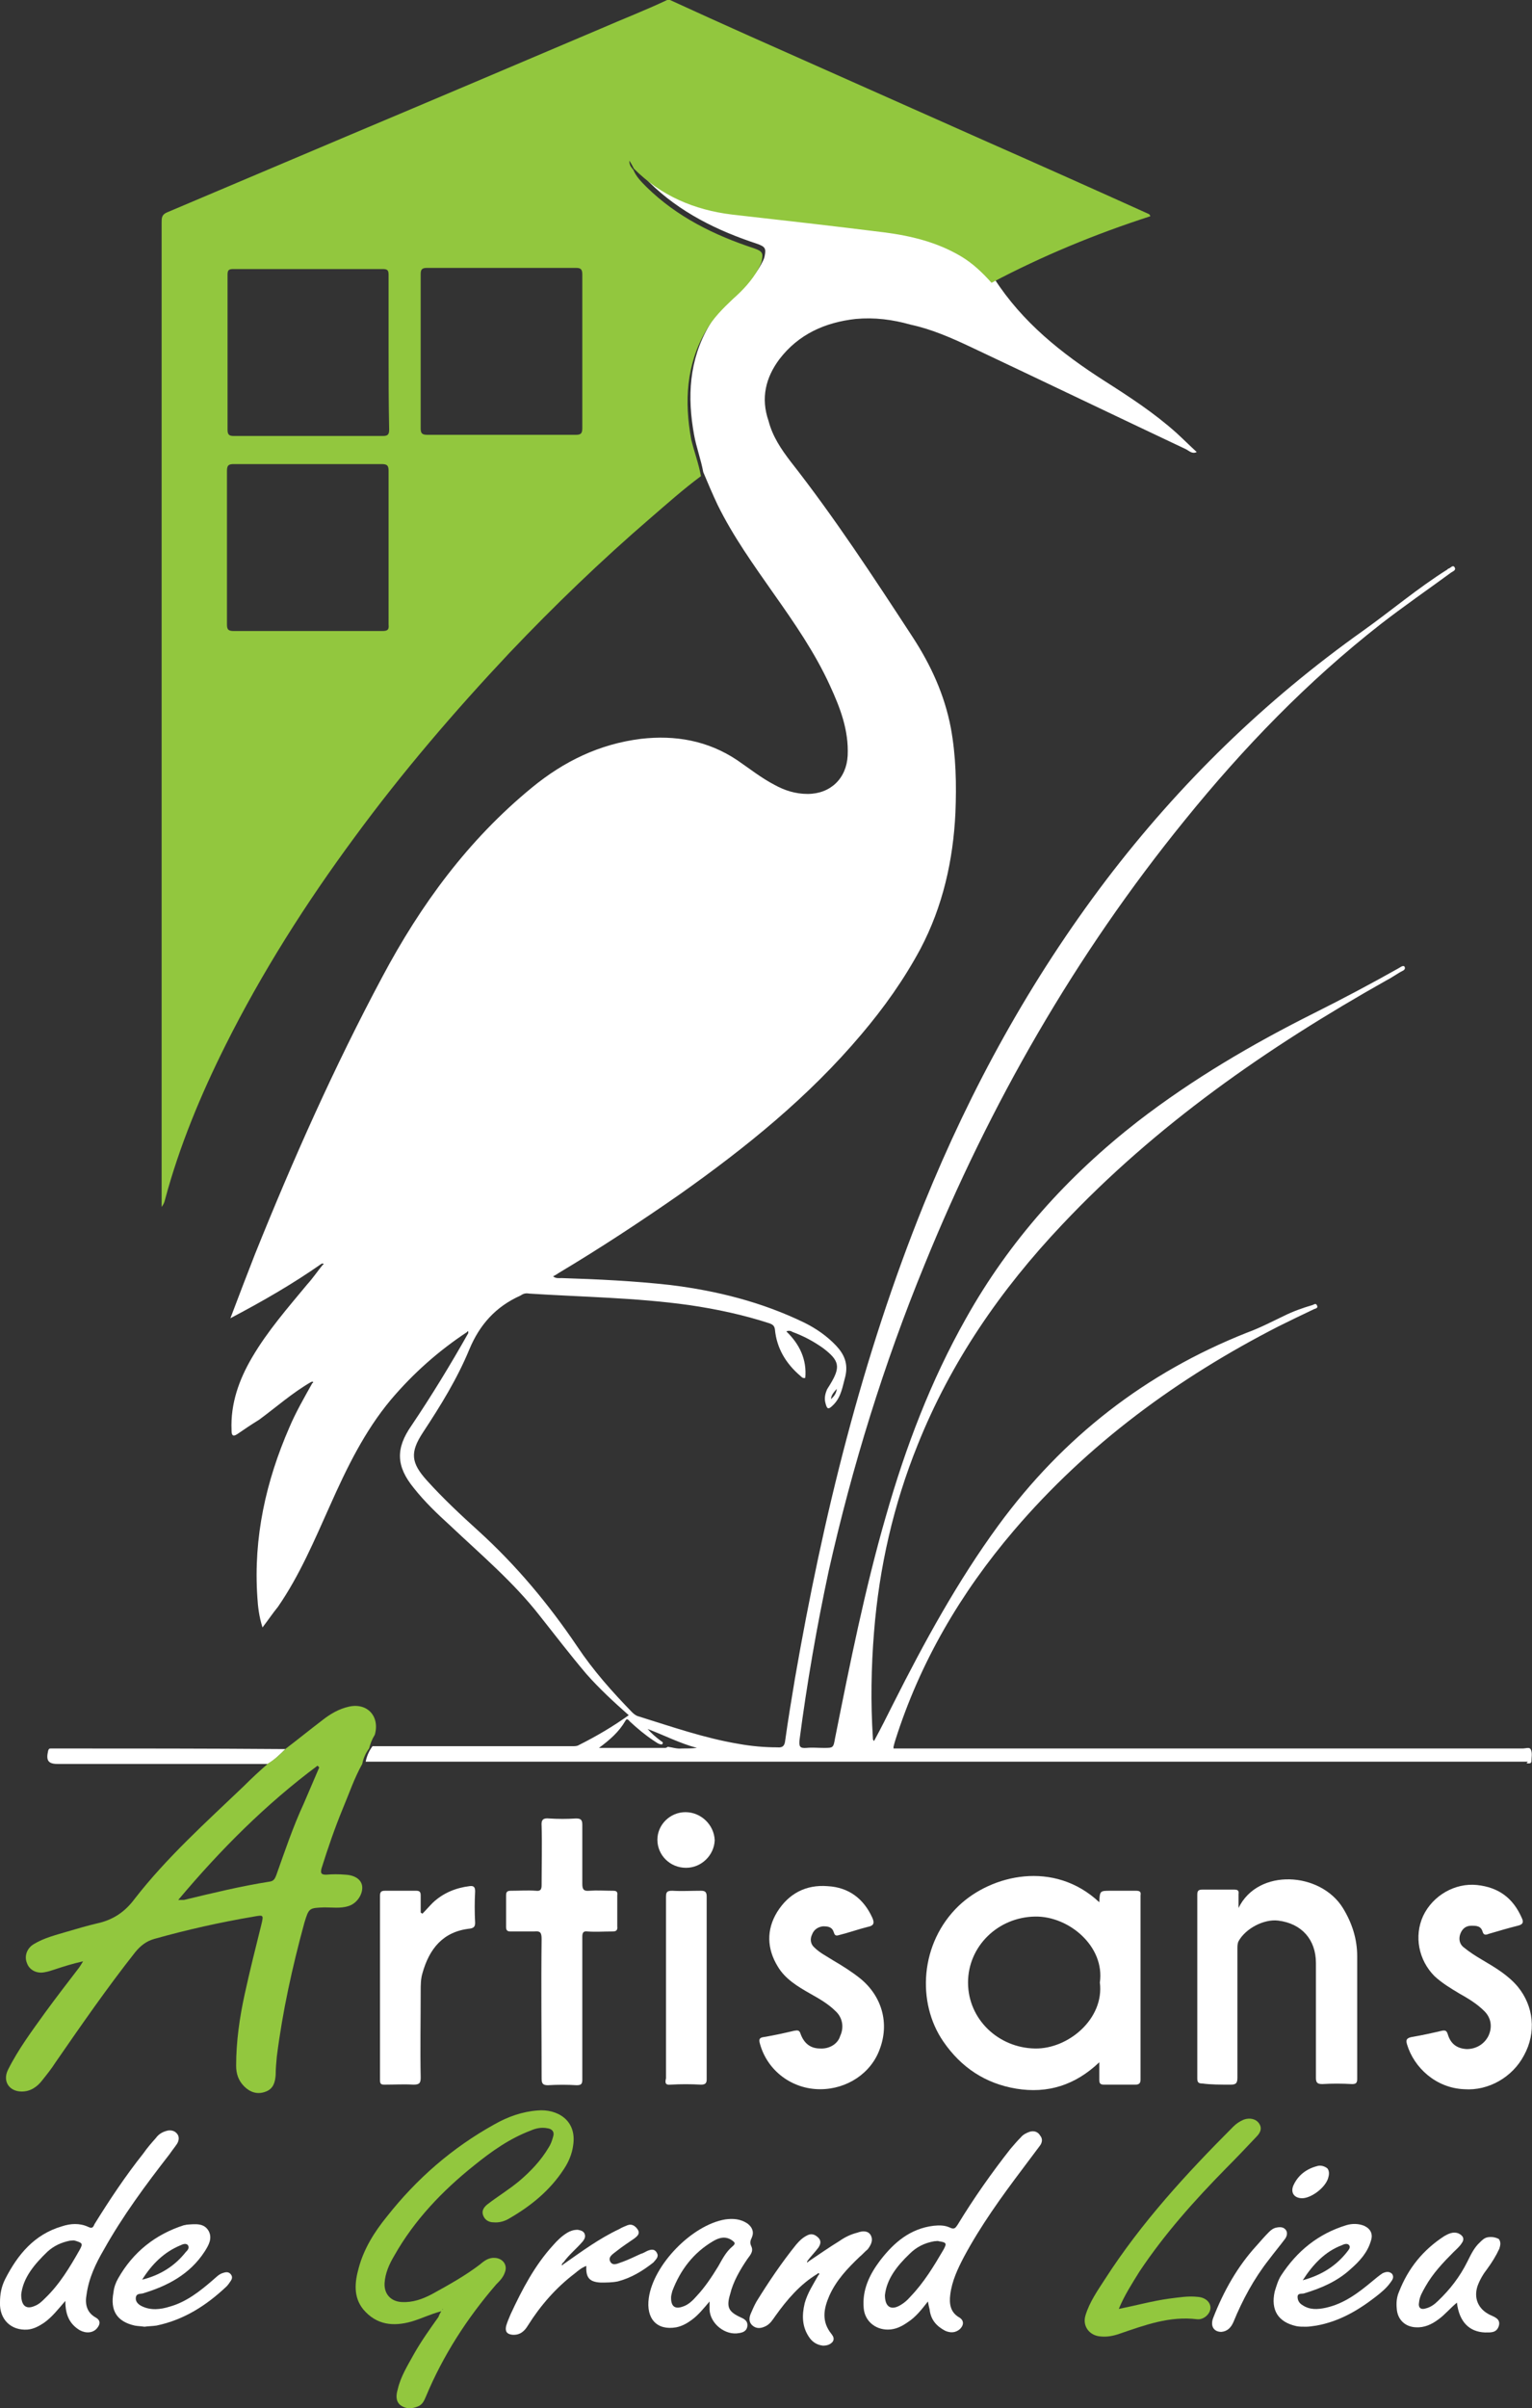
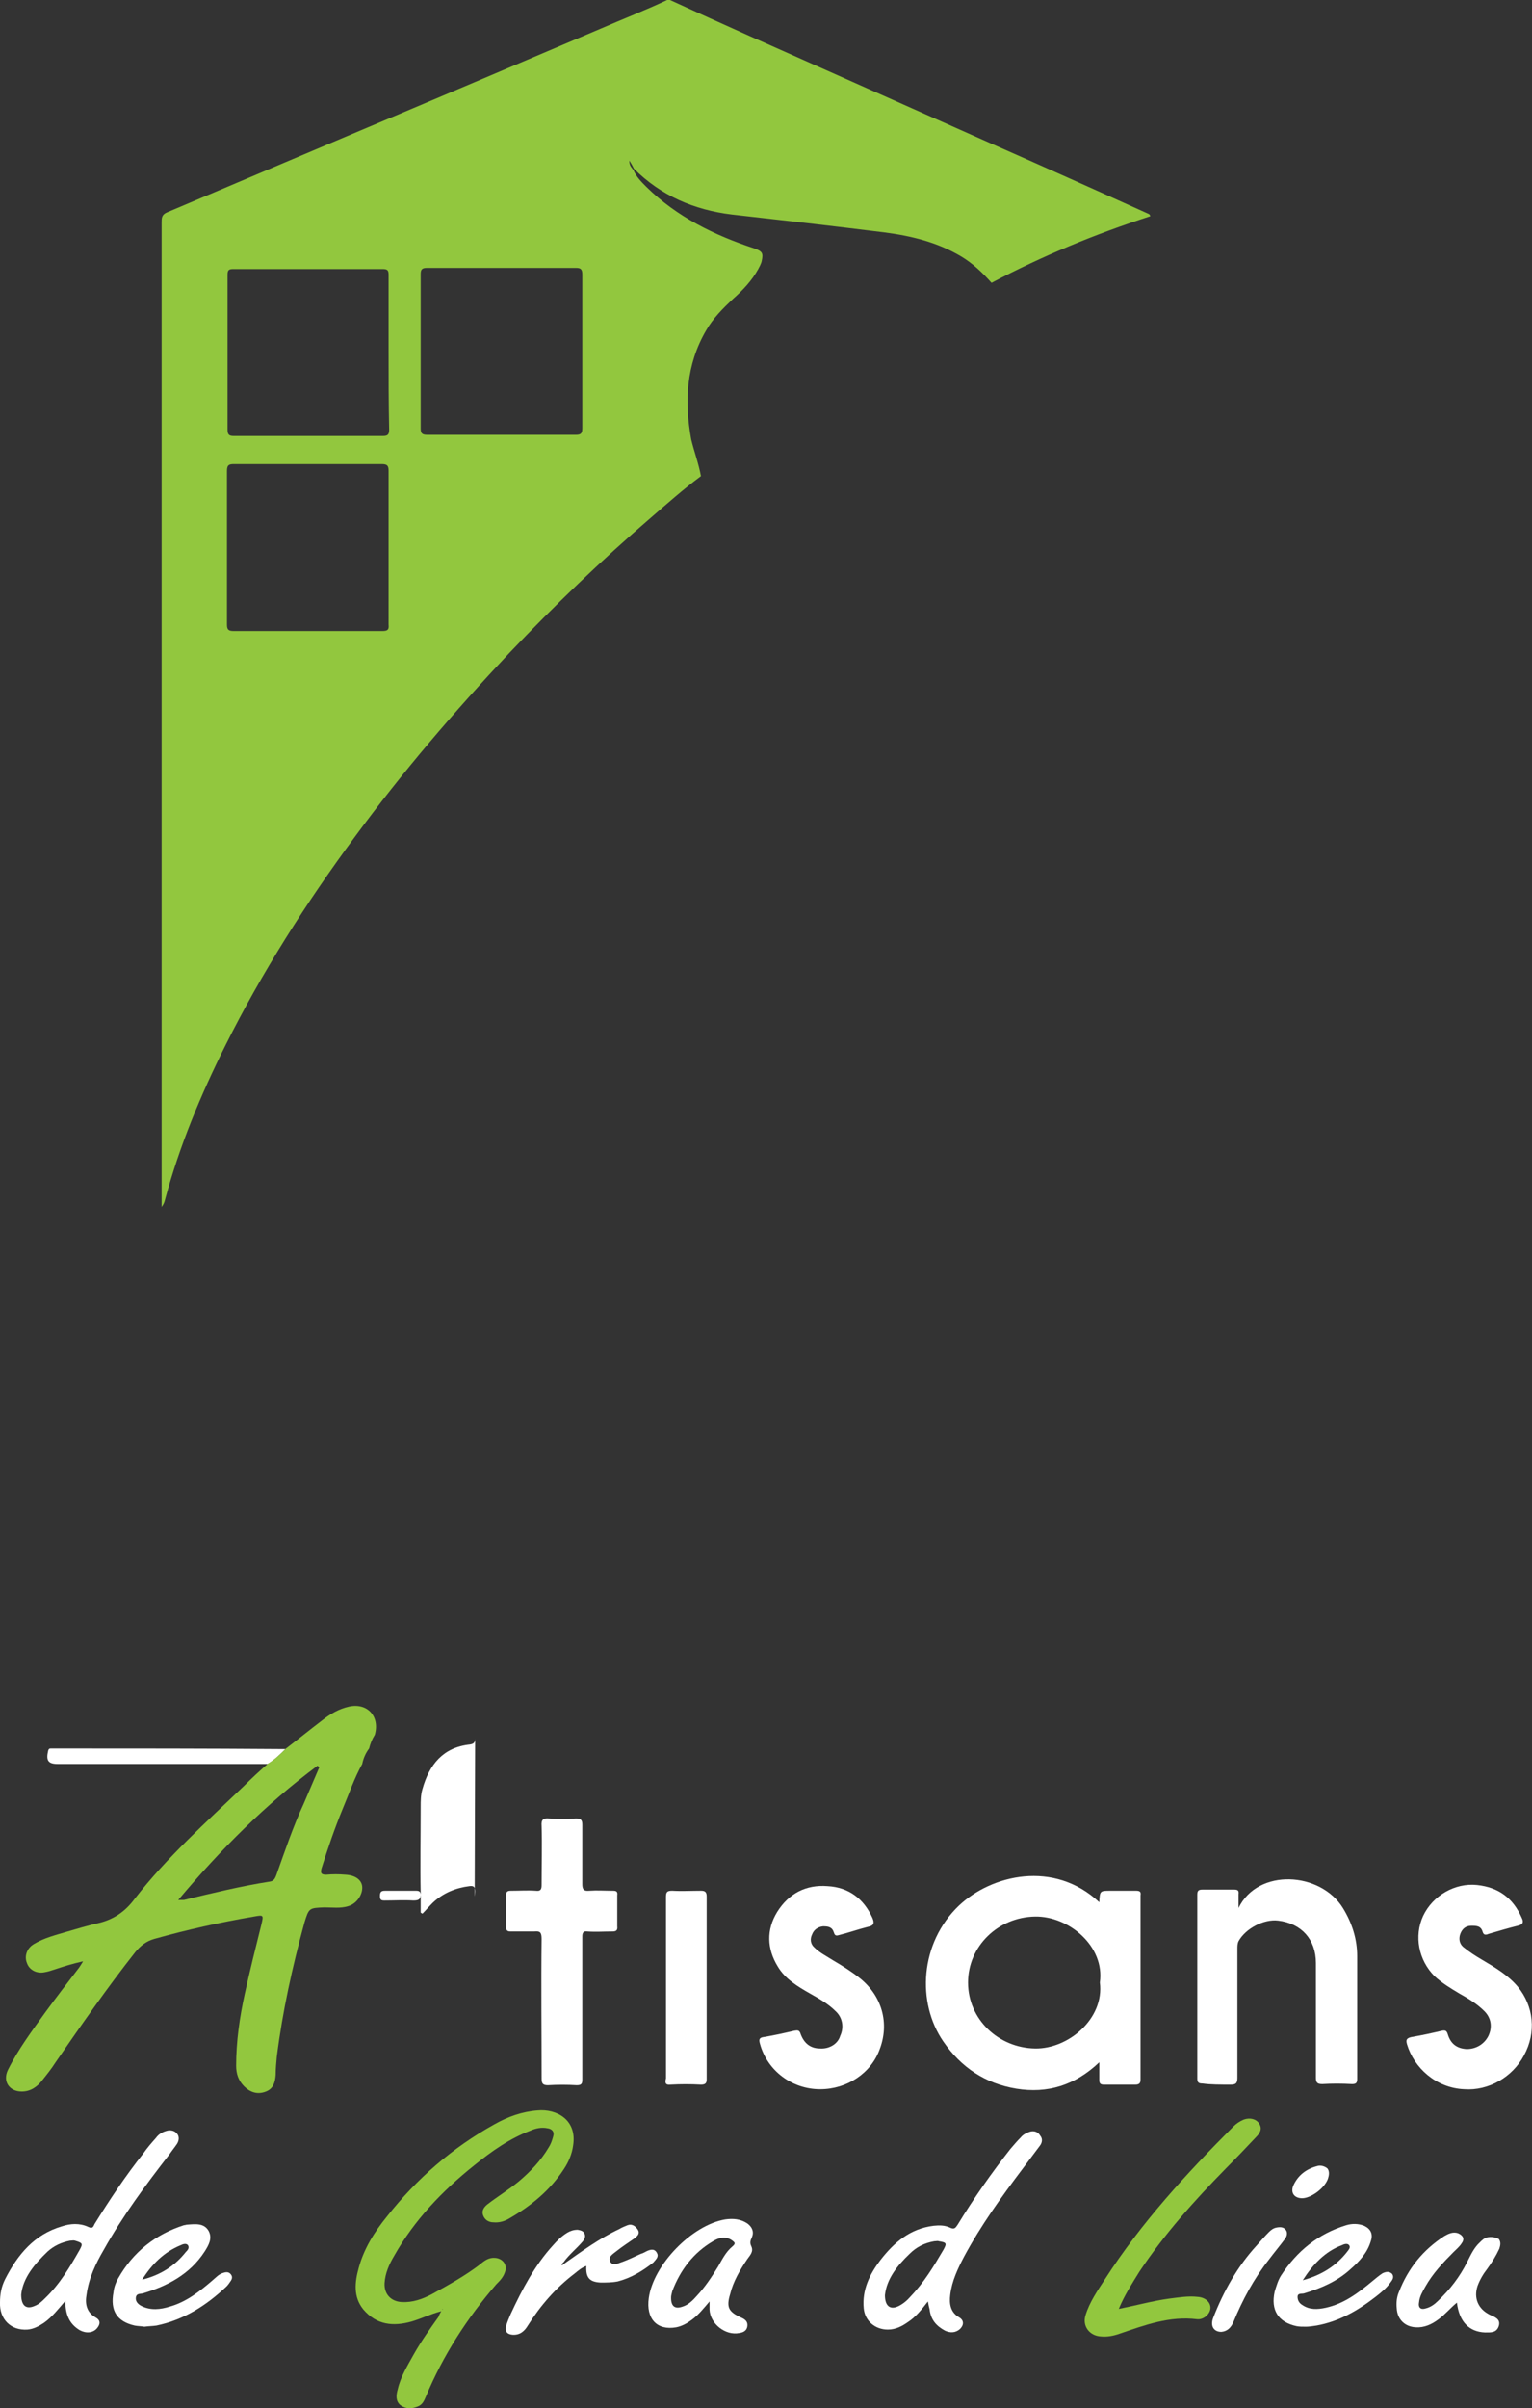
<svg xmlns="http://www.w3.org/2000/svg" version="1.1" id="Calque_2" x="0px" y="0px" viewBox="0 0 267.3 419.8" style="enable-background:new 0 0 267.3 419.8;" xml:space="preserve">
  <rect x="0" y="0" width="267.3" height="419.8" fill="#333333" stroke="none" />
  <style type="text/css">
	.color3{fill:#FFFFFF;}
	.color4{fill:#92C73E;}
</style>
  <g id="Calque_3">
    <g>
-       <path class="color3" d="M266.7,307.4c0.2,0,0.4,0,0.5-0.3c0-0.7,0.2-1.5-0.1-2.1c-0.2-0.5-0.9-0.2-1.4-0.2c-36.2,0-72.4,0-108.6,0    c-0.4,0-0.8,0-1.2,0c0-0.2,0-0.3,0-0.3c0.1-0.4,0.2-0.8,0.3-1.1c4.3-13.6,11.4-25.7,20.7-36.6c12.9-15.1,28.6-26.6,46.2-35.6    c2-1,4.1-2,6.2-3c0.3-0.1,0.7-0.2,0.5-0.6c-0.2-0.5-0.5-0.2-0.8-0.1c-1.7,0.5-3.4,1.1-5,1.9c-2.1,1-4.2,2.1-6.4,2.9    c-17.7,7-32.1,18.2-43.4,33.6c-7.1,9.7-12.9,20.3-18.3,31c-1.1,2.2-2.2,4.4-3.4,6.6c-0.2-0.2-0.2-0.3-0.2-0.5    c-0.4-6.2-0.3-12.3,0.2-18.5c0.9-11.3,3.4-22.2,7.6-32.6c5.8-14.5,14.5-27.1,25.2-38.4c16.4-17.4,35.8-30.9,56.6-42.6    c1-0.5,1.9-1.2,2.9-1.7c0.2-0.1,0.4-0.3,0.3-0.6c-0.1-0.3-0.4-0.2-0.6-0.1c-0.2,0.1-0.3,0.2-0.5,0.3c-4.8,2.7-9.7,5.3-14.7,7.8    c-10.8,5.4-21.2,11.5-30.8,18.9c-12.2,9.5-22.4,20.8-30,34.4c-6.1,10.8-10.5,22.4-13.9,34.3c-3.7,12.8-6.3,25.8-8.9,38.8    c-0.3,1.7-0.3,1.7-2,1.7c-1,0-2-0.1-3,0c-1.2,0.1-1.3-0.3-1.2-1.4c1.3-9.9,3-19.7,5.1-29.5c4.1-18.2,9.6-36,16.7-53.3    c11.4-28,26.3-54,45.4-77.5c10.2-12.6,21.4-24.2,34.2-34.2c4-3.1,8.2-6,12.3-9c0.3-0.2,0.9-0.4,0.6-0.9c-0.3-0.5-0.7,0.1-1,0.2    c-0.1,0-0.2,0.1-0.3,0.2c-5.1,3.2-9.7,7.1-14.6,10.6c-17.2,12.2-32.1,26.7-44.9,43.5c-13.2,17.4-23.6,36.3-31.8,56.5    c-10.8,26.7-17.6,54.5-22.5,82.7c-0.6,3.6-1.2,7.2-1.7,10.8c-0.1,0.9-0.4,1.3-1.4,1.2c-2.2,0-4.5-0.2-6.7-0.6    c-6-1-11.7-3-17.5-4.8c-0.4-0.1-0.8-0.4-1.1-0.7c-3.5-3.6-6.8-7.3-9.6-11.5c-5-7.4-10.6-14.1-17.2-20.1c-3.1-2.8-6.2-5.7-9-8.8    c-2.8-3.1-3-4.9-0.7-8.4c3.1-4.7,6-9.4,8.1-14.5c1.8-4.3,4.6-7.4,8.8-9.3c0.1,0,0.1-0.1,0.2-0.1c0.4-0.3,0.9-0.4,1.4-0.3    c9.3,0.6,18.6,0.7,27.9,2c4.8,0.7,9.5,1.7,14.1,3.2c0.5,0.2,0.8,0.4,0.9,1c0.3,3.3,1.9,6,4.5,8.2c0.2,0.2,0.4,0.4,0.8,0.3    c0.3-3.2-1-5.9-3.3-8.1c0.4-0.2,0.8-0.1,1.1,0.1c1.9,0.7,3.6,1.6,5.3,2.8c2.9,2.2,3.1,3.3,1.2,6.4c-0.2,0.3-0.3,0.5-0.5,0.8    c-0.3,0.7-0.5,1.5-0.3,2.3c0.3,1.2,0.5,1.3,1.4,0.4c1.4-1.4,1.6-3.2,2.1-5c0.5-2.2-0.2-3.8-1.6-5.3c-1.6-1.7-3.5-3-5.5-4    c-7.4-3.6-15.3-5.6-23.5-6.6c-6.3-0.7-12.6-1-18.9-1.2c-0.5,0-1,0.1-1.5-0.3c0.4-0.2,0.7-0.4,1-0.6c7.2-4.3,14.2-8.9,21.1-13.7    c11.6-8.2,22.5-17,31.7-27.9c3.9-4.6,7.4-9.5,10.3-14.9c3.9-7.4,5.7-15.4,6.1-23.7c0.2-5,0.1-9.9-0.8-14.8    c-1.1-5.8-3.5-11-6.7-15.9c-6.8-10.4-13.6-20.8-21.3-30.6c-1.6-2.1-3.1-4.3-3.8-7c-1.4-4-0.5-7.6,1.9-10.8c3.3-4.3,7.9-6.4,13.3-7    c3.3-0.3,6.4,0.1,9.6,1c3.7,0.8,7.1,2.3,10.5,3.9c12.5,5.9,25,11.9,37.5,17.8c0.6,0.3,1.1,0.9,1.9,0.5l0,0    c-1.2-1.1-2.3-2.2-3.5-3.3c-3.9-3.5-8.2-6.3-12.6-9.1c-7.5-4.8-14.3-10.2-19.2-17.8c-1.6-1.8-3.3-3.4-5.3-4.6    c-4.2-2.5-8.8-3.6-13.5-4.2c-8.8-1.1-17.6-2.1-26.5-3.1c-6.6-0.8-12.4-3.3-17.1-8c0,0-0.1,0.1-0.1,0.1c0.5,1.2,1.4,2.1,2.3,3    c5.3,5.2,11.8,8.4,18.8,10.7c1.4,0.5,1.6,0.8,1.3,2.2c-0.1,0.5-0.4,1-0.6,1.4c-1.1,2-2.7,3.7-4.4,5.2c-1.8,1.7-3.5,3.4-4.7,5.5    c-3.5,6-3.8,12.4-2.6,19c0.4,2.2,1.2,4.3,1.6,6.5c0.8,1.9,1.6,3.8,2.5,5.7c2.7,5.5,6.3,10.5,9.8,15.5c3.6,5.1,7.2,10.3,9.8,16    c1.8,3.9,3.3,7.8,3.1,12.2c-0.2,4-3,6.7-7,6.7c-2.1,0-4-0.6-5.8-1.6c-2.3-1.2-4.3-2.8-6.5-4.3c-5.1-3.4-10.8-4.4-16.8-3.7    c-7.2,0.9-13.4,3.9-19,8.5c-11.1,9.1-19.4,20.4-26.1,33c-8.4,15.7-15.6,31.9-22.2,48.3c-1.4,3.6-2.8,7.2-4.3,11.2    c5.7-3,10.9-6,15.9-9.5c0.1,0,0.3-0.1,0.3,0c0.1,0.1,0,0.2-0.1,0.2c-0.9,1.1-1.7,2.3-2.7,3.4c-3.4,4.1-6.9,8.1-9.6,12.7    c-2.3,3.9-3.8,8.1-3.6,12.7c0,0.7,0.1,1.3,1,0.7c1.3-0.9,2.5-1.7,3.8-2.5c3-2.2,5.8-4.7,9.1-6.6c0.1,0,0.3-0.1,0.3,0    c0.1,0.1,0,0.2-0.1,0.2c-1.4,2.5-2.9,5.1-4,7.7c-4.1,9.4-6.3,19.2-5.6,29.6c0.1,1.7,0.3,3.4,0.9,5.3c1-1.3,1.8-2.5,2.7-3.6    c3.8-5.5,6.4-11.7,9.1-17.7c2.9-6.5,6-12.9,10.6-18.4c3.9-4.6,8.3-8.5,13.3-11.8c0-0.1,0.1-0.2,0.2-0.1c0,0,0,0.2,0,0.3    c-3.1,5.5-6.4,10.9-9.9,16.1c-2.8,4-2.7,7.1,0.4,10.9c1.9,2.4,4.1,4.5,6.3,6.5c5.4,5.1,11.1,9.9,15.7,15.8    c2.7,3.4,5.3,6.8,8.1,10.1c2.3,2.6,4.8,4.9,7.4,7.2c-2.8,2-5.7,3.7-8.7,5.2c-0.3,0.2-0.7,0.2-1,0.2c-11.7,0-23.4,0-35,0    c-0.6,0.8-1,1.7-1.2,2.7c0.3,0,0.6,0,0.8,0c67.3,0,134.6,0,202,0C266.2,307.4,266.4,307.4,266.7,307.4z M145,243.9L145,243.9    L145,243.9c0-0.7,0.5-1.2,1-1.8C145.9,243,145.5,243.4,145,243.9z M119,304.8c-0.9,0.1-1.7-0.2-2.5-0.3c-0.1,0.1-0.3,0.2-0.4,0.2    c-3.8,0-7.6,0-11.6,0c1.9-1.4,3.5-2.8,4.6-4.7c0.3-0.6,0.6-0.1,0.8,0.1c1.3,1.2,2.6,2.3,4.1,3.3c0.5,0.3,0.9,0.7,1.5,0.7    c0.4-0.4-0.1-0.5-0.3-0.7c-0.8-0.6-1.5-1.2-2.2-2c2.9,1.1,5.6,2.5,8.6,3.3C120.7,304.8,119.8,304.8,119,304.8z" />
      <path class="color3" d="M198.2,329.6c-1.5,0-3,0-4.4,0c-1.9,0-1.9,0-2,2c-7.9-7.4-18.8-4.8-24.5,0.6c-6.8,6.5-7.4,16.9-2.7,23.7    c3.1,4.5,7.3,7.3,12.7,8.2c5.5,0.9,10.3-0.6,14.5-4.6c0,1.2,0,2.1,0,3c0,0.6,0.1,0.9,0.8,0.9c1.8,0,3.7,0,5.5,0    c0.7,0,0.9-0.3,0.9-0.9c0-10.7,0-21.4,0-32.1C199.1,329.8,198.9,329.6,198.2,329.6z M180.6,357.1c-6.4-0.1-11.7-5.1-11.7-11.5    c0-6.3,5.2-11.4,11.7-11.5c5.9-0.1,12.2,5.2,11.3,11.5C192.7,351.9,186.4,357.2,180.6,357.1z" />
      <path class="color3" d="M214.7,363.4c0.9,0,1.2-0.2,1.2-1.2c0-7.5,0-15,0-22.5c0-0.4,0-0.9,0.2-1.3c1.2-2.2,4.4-3.9,6.9-3.6    c4.1,0.5,6.6,3.3,6.6,7.4c0,6.7,0,13.4,0,20c0,0.8,0.2,1.1,1.1,1.1c1.7-0.1,3.4-0.1,5.2,0c0.7,0,0.9-0.2,0.9-0.9    c0-7.1,0-14.2,0-21.4c0-3-0.9-5.8-2.5-8.4c-3.9-6.3-14.8-7-18.2,0c0-1,0-1.7,0-2.4c0.1-0.7-0.2-0.8-0.8-0.8c-1.8,0-3.7,0-5.5,0    c-0.7,0-0.9,0.2-0.9,0.9c0,10.7,0,21.4,0,32c0,0.7,0.2,0.9,0.9,0.9C211.2,363.4,213,363.4,214.7,363.4z" />
      <path class="color3" d="M143.1,357.1c-1.7,0-2.8-0.9-3.4-2.5c-0.2-0.7-0.5-0.7-1.1-0.6c-1.7,0.4-3.5,0.8-5.3,1.1    c-0.9,0.1-0.9,0.5-0.7,1.2c1.3,4.7,5.6,7.9,10.5,7.9c4.7,0,8.9-2.8,10.4-7c1.7-4.5,0.4-9.2-3.4-12.3c-1.5-1.2-3.1-2.2-4.8-3.2    c-1.1-0.7-2.3-1.3-3.2-2.2c-0.7-0.6-0.8-1.5-0.4-2.3c0.3-0.8,1-1.3,1.9-1.4c0.9,0,1.6,0.1,1.9,1.1c0.2,0.7,0.6,0.5,1,0.4    c1.6-0.4,3.3-1,4.9-1.4c1.1-0.2,1.2-0.7,0.8-1.6c-1.5-3.3-4.1-5.3-7.8-5.5c-3.8-0.3-6.8,1.3-8.8,4.5c-1.9,3.1-1.8,6.4,0.1,9.5    c1.3,2.2,3.5,3.5,5.6,4.7c1.6,0.9,3.2,1.8,4.5,3.1c1.2,1.1,1.5,2.8,0.8,4.3C146.2,356.3,144.7,357.2,143.1,357.1z" />
      <path class="color3" d="M264.8,346.3c-1.7-2-3.9-3.3-6.1-4.6c-1.2-0.7-2.3-1.4-3.4-2.3c-0.7-0.6-0.8-1.5-0.5-2.3    c0.3-0.8,0.9-1.4,1.9-1.4c0.9,0,1.7,0,2,1.1c0.2,0.6,0.6,0.5,1.1,0.3c1.7-0.5,3.4-1,5-1.4c0.9-0.2,1.1-0.6,0.7-1.4    c-1.5-3.4-4-5.3-7.8-5.7c-3.8-0.4-7.7,1.8-9.4,5.4c-1.6,3.5-0.8,7.7,2,10.5c1.3,1.2,2.8,2.1,4.3,3c1.6,0.9,3.1,1.8,4.4,3.1    c1.2,1.2,1.4,2.8,0.7,4.3c-0.7,1.4-2.1,2.3-3.8,2.3c-1.7-0.1-2.8-0.9-3.3-2.6c-0.2-0.6-0.4-0.7-1-0.6c-1.7,0.4-3.5,0.8-5.3,1.1    c-1,0.2-1,0.6-0.8,1.3c1.2,4,5,7.6,10,7.8c4.2,0.3,8.4-2.1,10.4-5.9C268.1,354.3,267.6,349.7,264.8,346.3z" />
      <path class="color3" d="M106.9,329.6c-1.4,0-2.7-0.1-4.1,0c-1,0.1-1.2-0.3-1.2-1.2c0-3.4,0-6.9,0-10.3c0-0.9-0.3-1.1-1.1-1.1    c-1.6,0.1-3.1,0.1-4.7,0c-1-0.1-1.4,0.2-1.3,1.3c0.1,3.4,0,6.9,0,10.3c0,0.8-0.2,1.1-1,1c-1.4-0.1-2.9,0-4.3,0    c-0.6,0-0.9,0.1-0.9,0.8c0,1.8,0,3.7,0,5.5c0,0.6,0.2,0.8,0.8,0.8c1.4,0,2.7,0,4.1,0c1-0.1,1.3,0.1,1.3,1.3    c-0.1,8.1,0,16.2,0,24.3c0,0.9,0.2,1.2,1.1,1.2c1.7-0.1,3.4-0.1,5,0c0.8,0,1-0.2,1-1c0-4.1,0-8.2,0-12.4c0-4.2,0-8.3,0-12.5    c0-0.7,0.2-1,0.9-0.9c1.4,0.1,2.9,0,4.3,0c0.6,0,1-0.1,0.9-0.9c0-1.8,0-3.6,0-5.4C107.8,329.7,107.5,329.6,106.9,329.6z" />
-       <path class="color3" d="M82.9,329.7c0-0.8-0.3-1-1-0.9c-2.4,0.3-4.6,1.2-6.4,2.9c-0.6,0.6-1.2,1.3-1.8,1.9c-0.1-0.1-0.2-0.1-0.3-0.2    c0-1,0-2,0-3c0-0.6-0.2-0.8-0.8-0.8c-1.8,0-3.6,0-5.4,0c-0.7,0-0.9,0.2-0.9,0.9c0,10.7,0,21.4,0,32.1c0,0.7,0.2,0.8,0.8,0.8    c1.7,0,3.4-0.1,5,0c1,0,1.3-0.2,1.3-1.2c-0.1-5,0-10.1,0-15.1c0-1,0-2.1,0.3-3.1c1.2-4.3,3.6-7.3,8.3-7.8c0.6-0.1,0.9-0.3,0.9-1    C82.8,333.4,82.8,331.5,82.9,329.7z" />
+       <path class="color3" d="M82.9,329.7c0-0.8-0.3-1-1-0.9c-2.4,0.3-4.6,1.2-6.4,2.9c-0.6,0.6-1.2,1.3-1.8,1.9c-0.1-0.1-0.2-0.1-0.3-0.2    c0-1,0-2,0-3c0-0.6-0.2-0.8-0.8-0.8c-1.8,0-3.6,0-5.4,0c-0.7,0-0.9,0.2-0.9,0.9c0,0.7,0.2,0.8,0.8,0.8    c1.7,0,3.4-0.1,5,0c1,0,1.3-0.2,1.3-1.2c-0.1-5,0-10.1,0-15.1c0-1,0-2.1,0.3-3.1c1.2-4.3,3.6-7.3,8.3-7.8c0.6-0.1,0.9-0.3,0.9-1    C82.8,333.4,82.8,331.5,82.9,329.7z" />
      <path class="color3" d="M18.1,392.2c3.3-5.9,7.3-11.3,11.5-16.7c0.4-0.6,0.9-1.2,1.3-1.8c0.3-0.5,0.4-1.1,0.1-1.6    c-0.4-0.6-1-0.8-1.7-0.7c-0.9,0.2-1.6,0.6-2.1,1.3c-0.8,0.9-1.5,1.7-2.2,2.7c-3.1,3.9-5.9,8.1-8.5,12.3c-0.2,0.4-0.3,0.9-1.1,0.5    c-1.5-0.7-3.1-0.6-4.6-0.1c-4.8,1.4-7.7,4.9-9.9,9.2C0.2,398.7,0,400,0,401.4c-0.1,2.9,1.9,4.9,4.8,4.7c1.1-0.1,2-0.6,2.9-1.2    c1.4-1,2.4-2.3,3.7-3.8c0,2.4,0.7,4,2.5,5.1c1.1,0.6,2.3,0.5,3-0.3c0.6-0.7,0.7-1.4-0.2-1.9c-1.6-0.9-1.9-2.4-1.6-4    C15.5,397.1,16.7,394.6,18.1,392.2z M13.9,392.2c-1.7,3-3.5,6-6,8.4c-0.6,0.6-1.1,1.1-1.9,1.4c-1.4,0.6-2.3,0-2.3-2    c0.3-2.9,2.3-5.3,4.6-7.5c1.1-1,2.4-1.6,3.9-1.9c0.3,0,0.6-0.1,0.9,0C14.4,391,14.5,391.1,13.9,392.2z" />
      <path class="color3" d="M179.7,371.6c-0.6,0.2-1.2,0.5-1.6,1c-0.6,0.6-1.2,1.3-1.8,2c-3.3,4.2-6.4,8.6-9.2,13.2    c-0.4,0.6-0.6,0.9-1.4,0.5c-0.9-0.4-1.8-0.4-2.8-0.3c-4.1,0.5-6.9,2.9-9.3,6c-1.9,2.5-3.2,5.2-2.9,8.4c0.2,2.2,2,3.7,4.2,3.7    c1.4,0,2.5-0.6,3.5-1.3c1.4-0.9,2.4-2.2,3.5-3.6c0.1,0.6,0.2,1,0.3,1.4c0.2,1.8,1.2,2.9,2.7,3.7c0.9,0.4,1.8,0.4,2.6-0.3    c0.7-0.7,0.7-1.5-0.1-2c-1.6-0.9-1.8-2.4-1.6-4c0.3-2.4,1.3-4.5,2.4-6.6c2.9-5.4,6.5-10.4,10.2-15.3c1-1.3,2-2.7,3-4    c0.4-0.5,0.6-1.2,0.1-1.8C181.1,371.6,180.4,371.4,179.7,371.6z M164.6,392.2c-1.7,2.9-3.4,5.7-5.7,8.1c-0.6,0.7-1.3,1.3-2.1,1.7    c-1.4,0.7-2.4,0.1-2.4-1.9c0.3-2.8,2.1-5.1,4.3-7.2c1.2-1.2,2.6-1.9,4.3-2.2c0.3,0,0.6-0.1,0.8,0    C165.2,390.9,165.2,391.1,164.6,392.2z" />
      <path class="color3" d="M117,363.4c1.8-0.1,3.5-0.1,5.3,0c0.7,0,1-0.2,1-0.9c0-10.6,0-21.3,0-31.9c0-0.8-0.3-1-1-1    c-1.7,0-3.4,0.1-5,0c-0.9,0-1.1,0.2-1.1,1.1c0,5.3,0,10.6,0,15.8s0,10.6,0,15.8C116,363.1,116.1,363.5,117,363.4z" />
      <path class="color3" d="M130.4,393.8c0.5-0.7,1.1-1.3,0.7-2.2c-0.3-0.6-0.2-1,0.1-1.6c0.4-1,0-1.8-0.8-2.4c-1.2-0.8-2.5-0.9-3.9-0.7    c-5.8,1-12.5,7.9-13.3,13.7c-0.5,3.6,1.4,5.7,4.8,5.1c1-0.2,1.9-0.7,2.7-1.3c1.1-0.8,2-1.9,3.1-3.2c0,0.7,0,1,0,1.4    c0.1,2.5,2.8,4.6,5.2,4.1c0.7-0.1,1.3-0.4,1.4-1.2c0.1-0.8-0.4-1.2-1.1-1.5c-2.2-1-2.6-1.8-1.9-4.1    C127.9,397.8,129.1,395.7,130.4,393.8z M125.3,395.1c-1.1,1.8-2.3,3.6-3.7,5.1c-0.7,0.8-1.5,1.6-2.5,1.9c-1.4,0.5-2.1-0.1-2-1.8    c0-0.1,0.1-0.5,0.2-0.9c1.4-3.7,3.7-6.7,7.1-8.7c1-0.6,2.2-1,3.4-0.1c0.4,0.3,0.6,0.5,0,1C126.6,392.6,126,393.9,125.3,395.1z" />
-       <path class="color3" d="M151.9,389.6c-0.5-0.8-1.5-0.7-2.3-0.4c-1.2,0.3-2.2,0.8-3.2,1.5c-1.8,1.1-3.5,2.3-5.3,3.5    c-0.1,0.1-0.2,0.2-0.2,0.2c-0.2-0.1,0-0.2,0-0.3c0.6-0.8,1.3-1.5,1.9-2.3c0.4-0.6,0.5-1.2,0-1.7c-0.5-0.5-1.1-0.8-1.8-0.5    c-0.9,0.4-1.5,1-2.1,1.7c-2.5,3.1-4.8,6.5-6.9,9.9c-0.4,0.7-0.7,1.4-1,2.1c-0.3,0.7-0.4,1.5,0.3,2.1c0.7,0.6,1.5,0.5,2.3,0.1    c0.8-0.4,1.2-1.1,1.7-1.8c2-2.8,4.3-5.5,7.3-7.3c0.1-0.1,0.2-0.2,0.3-0.1c0.1,0.2,0,0.2-0.1,0.3c-0.9,1.6-1.9,3.1-2.4,4.9    c-0.5,2.1-0.5,4.2,0.9,6.1c0.6,0.8,1.4,1.2,2.3,1.3c0.7,0,1.3-0.2,1.7-0.7c0.3-0.5,0.1-0.9-0.2-1.3c-1.8-2.2-1.4-4.4-0.4-6.7    c1.2-2.7,3.2-4.8,5.3-6.8c0.5-0.4,0.9-0.9,1.4-1.3C152,391.3,152.4,390.5,151.9,389.6z" />
      <path class="color3" d="M241.2,396.3c-0.6,0.4-1.2,0.9-1.8,1.4c-2.4,2-4.9,3.9-8.1,4.6c-1.4,0.3-2.8,0.4-4.1-0.5    c-0.5-0.3-0.8-0.8-0.8-1.4c0-0.7,0.7-0.5,1.1-0.6c3-0.9,5.8-2.1,8.1-4.2c1.6-1.4,3-2.9,3.6-5c0.4-1.2-0.1-2.1-1.2-2.6    c-1-0.4-2.1-0.4-3.1-0.1c-4.9,1.5-8.6,4.5-11.4,8.8c-0.5,0.8-0.8,1.8-1.1,2.8c-0.7,3.2,0.6,5.3,3.8,6c0.5,0.1,1,0.1,1.7,0.1    c0.5,0,1.1-0.1,1.8-0.2c3.9-0.7,7.2-2.6,10.3-5c0.9-0.7,1.9-1.5,2.6-2.5c0.3-0.4,0.7-0.9,0.3-1.5    C242.4,395.9,241.8,396,241.2,396.3z M234.1,391.4c0.4-0.2,1-0.4,1.3,0c0.3,0.4-0.1,0.8-0.4,1.2c-1.9,2.4-4.4,4-7.7,4.9    C229.1,394.7,231.2,392.5,234.1,391.4z" />
      <path class="color3" d="M39,396.2c-0.8,0.2-1.3,0.8-1.9,1.3c-2.2,1.9-4.6,3.8-7.5,4.6c-1.6,0.5-3.3,0.7-4.9-0.1    c-0.6-0.3-1.1-0.8-1-1.5c0.1-0.7,0.7-0.6,1.2-0.7c4.3-1.3,8.2-3.3,10.8-7.3c0.7-1.1,1.4-2.3,0.7-3.6c-0.8-1.4-2.3-1.2-3.7-1.1    c-0.2,0-0.4,0.1-0.6,0.1c-5,1.6-8.9,4.7-11.5,9.3c-0.4,0.7-0.7,1.5-0.8,2.4c-0.6,3.2,0.6,5.1,3.7,5.8c0.5,0.1,1.1,0.1,1.7,0.2    c0.7-0.1,1.4-0.1,2.1-0.2c4.8-1,8.7-3.5,12.2-6.8c0.3-0.3,0.5-0.6,0.7-0.9c0.3-0.4,0.4-0.8,0.1-1.2C40,396.1,39.6,396,39,396.2z     M31.5,391.4c0.4-0.2,1-0.4,1.3,0c0.3,0.5-0.1,0.9-0.4,1.2c-1.9,2.4-4.4,4-7.6,4.8C26.5,394.7,28.6,392.6,31.5,391.4z" />
      <path class="color3" d="M114.6,392.7c-0.4-0.7-1-0.6-1.7-0.3c-0.4,0.2-0.7,0.4-1.1,0.5c-1.1,0.5-2.1,1-3.2,1.4    c-0.7,0.2-1.6,0.8-2.1,0c-0.5-0.9,0.5-1.4,1.1-1.9c1-0.8,2.1-1.5,3.1-2.2c0.5-0.4,1-0.8,0.6-1.5c-0.4-0.6-1-1.1-1.8-0.8    c-0.5,0.2-1,0.4-1.5,0.7c-3.4,1.6-6.4,3.8-9.4,5.9c-0.1,0.1-0.2,0.1-0.3,0.2c-0.1,0.1-0.2,0.2-0.2,0.2c-0.2-0.1,0-0.2,0-0.3    c0.1-0.1,0.1-0.2,0.2-0.2c1-1.4,2.3-2.4,3.4-3.7c0.3-0.4,0.5-0.8,0.3-1.3c-0.2-0.5-0.7-0.6-1.2-0.7c-0.7,0-1.3,0.2-1.8,0.5    c-1,0.6-1.8,1.4-2.5,2.2c-3.2,3.5-5.4,7.7-7.4,12c-0.3,0.7-0.6,1.4-0.8,2.1c-0.2,1,0.2,1.4,1.1,1.5c1.3,0.1,2.1-0.6,2.7-1.6    c2.2-3.5,4.9-6.6,8.2-9.1c0.6-0.5,1.2-1,2-1.3c-0.1,2,0.5,2.8,2.5,2.9c1,0,2,0,3-0.2c2.3-0.6,4.3-1.8,6.2-3.3    C114.5,393.8,115,393.4,114.6,392.7z" />
      <path class="color3" d="M259.6,390c-0.6,0.1-1,0.5-1.4,0.9c-1,0.9-1.6,2.2-2.2,3.4c-1.3,2.6-3,4.8-5.1,6.8c-0.6,0.6-1.3,1.1-2.1,1.3    c-0.9,0.3-1.4-0.1-1.2-1.1c0.1-1,0.6-1.8,1.1-2.7c1.3-2.3,3.1-4.2,4.9-6c0.5-0.5,1-0.9,1.4-1.5c0.6-0.8,0.3-1.4-0.6-1.8    c-0.9-0.3-1.7,0.1-2.4,0.5c-3.7,2.4-6.3,5.6-7.9,9.7c-0.4,0.9-0.5,1.9-0.4,2.9c0.1,1.9,1.4,3.2,3.3,3.3c1.5,0.1,2.8-0.5,4-1.4    c1.1-0.8,2-1.9,3.2-2.9c0.4,3.4,2.2,5.1,4.9,5.2c1,0,2,0.1,2.4-1.1c0.4-1.3-0.8-1.6-1.6-2c-2-1-2.8-2.9-2.1-5c0.4-1.1,1-2.1,1.7-3    c0.8-1.1,1.5-2.2,2.1-3.5c0.2-0.6,0.3-1.2-0.1-1.7C260.9,390,260.3,389.9,259.6,390z" />
      <path class="color3" d="M10.1,304.8c-0.4,0-0.8,0-1.2,0c-0.2,0-0.4,0-0.5,0.4c-0.4,1.7,0,2.3,1.7,2.3c0.2,0,0.3,0,0.5,0    c12,0,24.1,0,36.1,0c1.2-0.7,2.2-1.7,3.1-2.6c-0.2,0-0.5,0-0.7,0C36,304.8,23.1,304.8,10.1,304.8z" />
-       <path class="color3" d="M119.6,315.9c-2.7,0-4.9,2.2-4.9,4.8c0,2.7,2.2,4.9,5,4.9c2.7,0,4.9-2.2,5-4.8    C124.6,318.1,122.3,315.9,119.6,315.9z" />
      <path class="color3" d="M224.4,388.8c-0.4-0.6-1-0.6-1.6-0.5c-0.6,0.1-1,0.4-1.4,0.8c-0.7,0.7-1.4,1.5-2.1,2.3    c-3.4,3.7-5.8,8-7.6,12.6c-0.6,1.5,0.1,2.5,1.4,2.5c1.1-0.1,1.7-0.8,2.1-1.7c1.6-3.9,3.6-7.6,6.2-10.9c0.9-1.2,1.9-2.4,2.8-3.6    C224.5,389.9,224.7,389.3,224.4,388.8z" />
      <path class="color3" d="M229.8,377.6c-1.9,0.5-3.3,1.6-4.1,3.3c-0.6,1.3,0.1,2.3,1.5,2.3c1.5,0,3.9-1.7,4.5-3.4    c0.2-0.6,0.3-1.3-0.1-1.8C231.1,377.6,230.4,377.4,229.8,377.6z" />
    </g>
    <path class="color4" d="M122.3,83c-3.1,2.3-5.9,4.8-8.8,7.3c-8.6,7.4-16.8,15.3-24.6,23.5c-9.6,10.2-18.7,20.8-27,32.1   c-8.5,11.5-16.2,23.6-22.6,36.4c-4.3,8.6-8,17.5-10.5,26.8c-0.1,0.5-0.3,0.9-0.6,1.3c0-0.8,0-1.6,0-2.4c0-56.4,0-112.8,0-169.2   c0-0.8,0-1.4,1-1.8c10.6-4.5,21.3-9,31.9-13.5C75.6,17.4,90.2,11.2,104.8,5c3.9-1.7,7.8-3.2,11.6-5c0.2,0,0.3,0,0.5,0   c4.6,2.1,9.2,4.2,13.7,6.2c13.9,6.2,27.7,12.3,41.6,18.5c9.3,4.1,18.7,8.3,28,12.5c0.2,0.1,0.4,0.1,0.5,0.5   c-9.6,3.1-18.8,6.9-27.7,11.6c-1.6-1.8-3.3-3.4-5.3-4.6c-4.2-2.5-8.8-3.6-13.5-4.2c-8.8-1.1-17.6-2.1-26.5-3.1   c-6.6-0.8-12.4-3.3-17.1-8c-0.2-0.4-0.4-0.8-0.8-1.4c0,0.9,0.4,1.2,0.7,1.6c0.5,1.2,1.4,2.1,2.3,3c5.3,5.2,11.8,8.4,18.8,10.7   c1.4,0.5,1.6,0.8,1.3,2.2c-0.1,0.5-0.4,1-0.6,1.4c-1.1,2-2.7,3.7-4.4,5.2c-1.8,1.7-3.5,3.4-4.7,5.5c-3.5,6-3.8,12.4-2.6,19   C121.1,78.7,121.9,80.8,122.3,83z M67.8,61.4c0-4.5,0-9,0-13.4c0-0.8-0.1-1.1-1-1.1c-8.7,0-17.4,0-26.1,0c-0.8,0-1,0.2-1,1   c0,9,0,18,0,27c0,0.9,0.3,1.1,1.1,1.1c8.7,0,17.3,0,26,0c0.8,0,1.1-0.2,1.1-1.1C67.8,70.3,67.8,65.8,67.8,61.4z M101.6,61.3   C101.6,61.3,101.6,61.3,101.6,61.3c0-4.5,0-9,0-13.4c0-0.9-0.2-1.2-1.1-1.2c-8.7,0-17.3,0-26,0c-0.9,0-1.1,0.3-1.1,1.1   c0,9,0,17.9,0,26.9c0,0.9,0.3,1.1,1.2,1.1c8.6,0,17.3,0,25.9,0c0.9,0,1.1-0.3,1.1-1.2C101.6,70.2,101.6,65.8,101.6,61.3z    M67.8,95.5C67.8,95.5,67.8,95.5,67.8,95.5c0-4.5,0-9,0-13.4c0-0.9-0.2-1.2-1.2-1.2c-8.6,0-17.2,0-25.8,0c-0.9,0-1.2,0.2-1.2,1.2   c0,8.9,0,17.8,0,26.8c0,0.9,0.3,1.1,1.2,1.1c8.6,0,17.3,0,25.9,0c0.9,0,1.2-0.2,1.1-1.1C67.8,104.4,67.8,100,67.8,95.5z" />
    <path class="color4" d="M64.4,304.8c-0.6,0.8-1,1.7-1.2,2.7c-1.4,2.5-2.3,5.2-3.4,7.8c-1.4,3.4-2.6,6.9-3.7,10.4   c-0.2,0.8-0.1,1.1,0.8,1.1c1.1-0.1,2.2-0.1,3.4,0c1.7,0.1,2.8,0.9,2.9,2.1c0.1,1.4-1,3-2.5,3.4c-1.3,0.4-2.7,0.2-4.1,0.2   c-2.7,0.1-2.7,0.1-3.5,2.7c-2.1,7.7-3.8,15.4-4.8,23.3c-0.1,1.1-0.2,2.1-0.2,3.2c-0.1,1.3-0.4,2.4-1.7,2.9   c-1.5,0.6-2.8,0.1-3.8-0.9c-1-1-1.4-2.2-1.4-3.6c0-4.2,0.6-8.4,1.5-12.5c0.9-4.1,1.9-8.1,2.9-12.1c0.4-1.7,0.4-1.7-1.3-1.4   c-5.9,1-11.7,2.3-17.4,3.9c-1.4,0.4-2.4,1.2-3.3,2.3c-4.9,6.2-9.4,12.7-13.9,19.2c-0.7,1.1-1.5,2.1-2.3,3.1c-0.9,1.2-2.1,2-3.6,2   c-2.2,0-3.4-1.8-2.4-3.8c1.8-3.6,4.2-6.8,6.5-10c1.9-2.6,3.9-5.2,5.9-7.8c0.2-0.3,0.4-0.6,0.7-1.1c-1.8,0.4-3.4,0.9-4.9,1.4   c-0.6,0.2-1.2,0.4-1.8,0.5c-1.4,0.3-2.7-0.4-3.1-1.6c-0.5-1.2,0-2.6,1.2-3.3c1.8-1.1,3.9-1.6,5.9-2.2c1.7-0.5,3.4-1,5.1-1.4   c2.8-0.6,4.9-2,6.6-4.3c5.6-7.2,12.4-13.3,19-19.6c1.4-1.4,2.8-2.7,4.3-4c1.2-0.7,2.2-1.7,3.1-2.6c2.1-1.6,4.2-3.3,6.3-4.9   c1.4-1.1,2.9-2,4.7-2.4c3.2-0.7,5.4,1.7,4.5,4.9C64.9,303.2,64.6,304,64.4,304.8z M55.7,308.1c-0.1-0.1-0.2-0.2-0.3-0.3   c-9,6.7-16.9,14.6-24.3,23.4c0.6,0,0.8,0,1,0c5-1.2,9.9-2.4,15-3.2c0.7-0.1,0.9-0.6,1.1-1.1c1.5-4.2,2.9-8.4,4.8-12.5   C53.9,312.3,54.8,310.2,55.7,308.1z" />
    <path class="color4" d="M77,402.9c-1.9,0.5-3.5,1.3-5.2,1.8c-3.2,0.9-6.1,0.6-8.4-2.1c-1.8-2.2-1.5-4.8-0.8-7.3   c0.9-3.3,2.7-6.2,4.9-8.9c5.2-6.6,11.4-12,18.8-16.1c2.3-1.3,4.8-2.2,7.5-2.4c3.3-0.3,6.9,1.6,6.2,6.1c-0.2,1.5-0.8,2.9-1.6,4.1   c-2.4,3.7-5.7,6.4-9.5,8.6c-0.8,0.5-1.8,0.8-2.8,0.7c-0.8,0-1.5-0.4-1.8-1.2c-0.3-0.8,0.1-1.4,0.7-1.9c1.8-1.4,3.8-2.6,5.6-4.1   c2-1.7,3.8-3.6,5.1-5.8c0.4-0.6,0.6-1.2,0.8-1.9c0.3-0.9-0.2-1.4-1-1.5c-1-0.2-2,0-2.9,0.4c-3.7,1.4-6.8,3.6-9.9,6.1   c-5.5,4.4-10.4,9.5-13.9,15.7c-0.9,1.5-1.6,3.1-1.7,4.8c-0.1,1.9,1.1,3.2,3,3.3c1.9,0.1,3.6-0.5,5.3-1.4c2.9-1.6,5.8-3.2,8.4-5.2   c0.7-0.6,1.5-1.2,2.6-1.1c1.3,0.1,2.2,1.2,1.7,2.5c-0.3,0.9-0.9,1.5-1.5,2.1c-5.1,5.9-9.3,12.4-12.3,19.6c-0.3,0.7-0.6,1.4-1.4,1.7   c-1,0.4-2,0.5-3-0.2c-0.9-0.7-0.8-1.8-0.5-2.8c0.5-2.2,1.7-4.1,2.8-6.1c1.3-2.3,2.8-4.4,4.3-6.5C76.6,403.6,76.8,403.2,77,402.9z    M77.2,402.5C77.2,402.5,77.2,402.6,77.2,402.5c-0.1,0.1,0,0.1,0,0.1C77.2,402.7,77.3,402.6,77.2,402.5   C77.3,402.6,77.2,402.5,77.2,402.5z" />
    <path class="color4" d="M195.2,402.5c3-0.6,5.9-1.4,8.8-1.8c1.7-0.2,3.3-0.5,5-0.3c1.3,0.1,2.2,0.9,2.2,1.9c0,1-1.1,2.1-2.3,2   c-4.8-0.6-9.1,1-13.5,2.5c-1.1,0.4-2.2,0.6-3.3,0.5c-2-0.1-3.3-1.8-2.7-3.7c0.7-2.3,2.1-4.3,3.4-6.3c6.3-9.8,14.2-18.4,22.4-26.6   c0.5-0.5,1.1-0.9,1.8-1.2c1.1-0.4,2.2-0.1,2.7,0.7c0.6,0.9,0.1,1.7-0.5,2.3c-1.8,1.9-3.5,3.7-5.3,5.5c-5.5,5.6-10.7,11.4-15.1,18   C197.5,398.1,196.2,400.1,195.2,402.5z" />
  </g>
</svg>